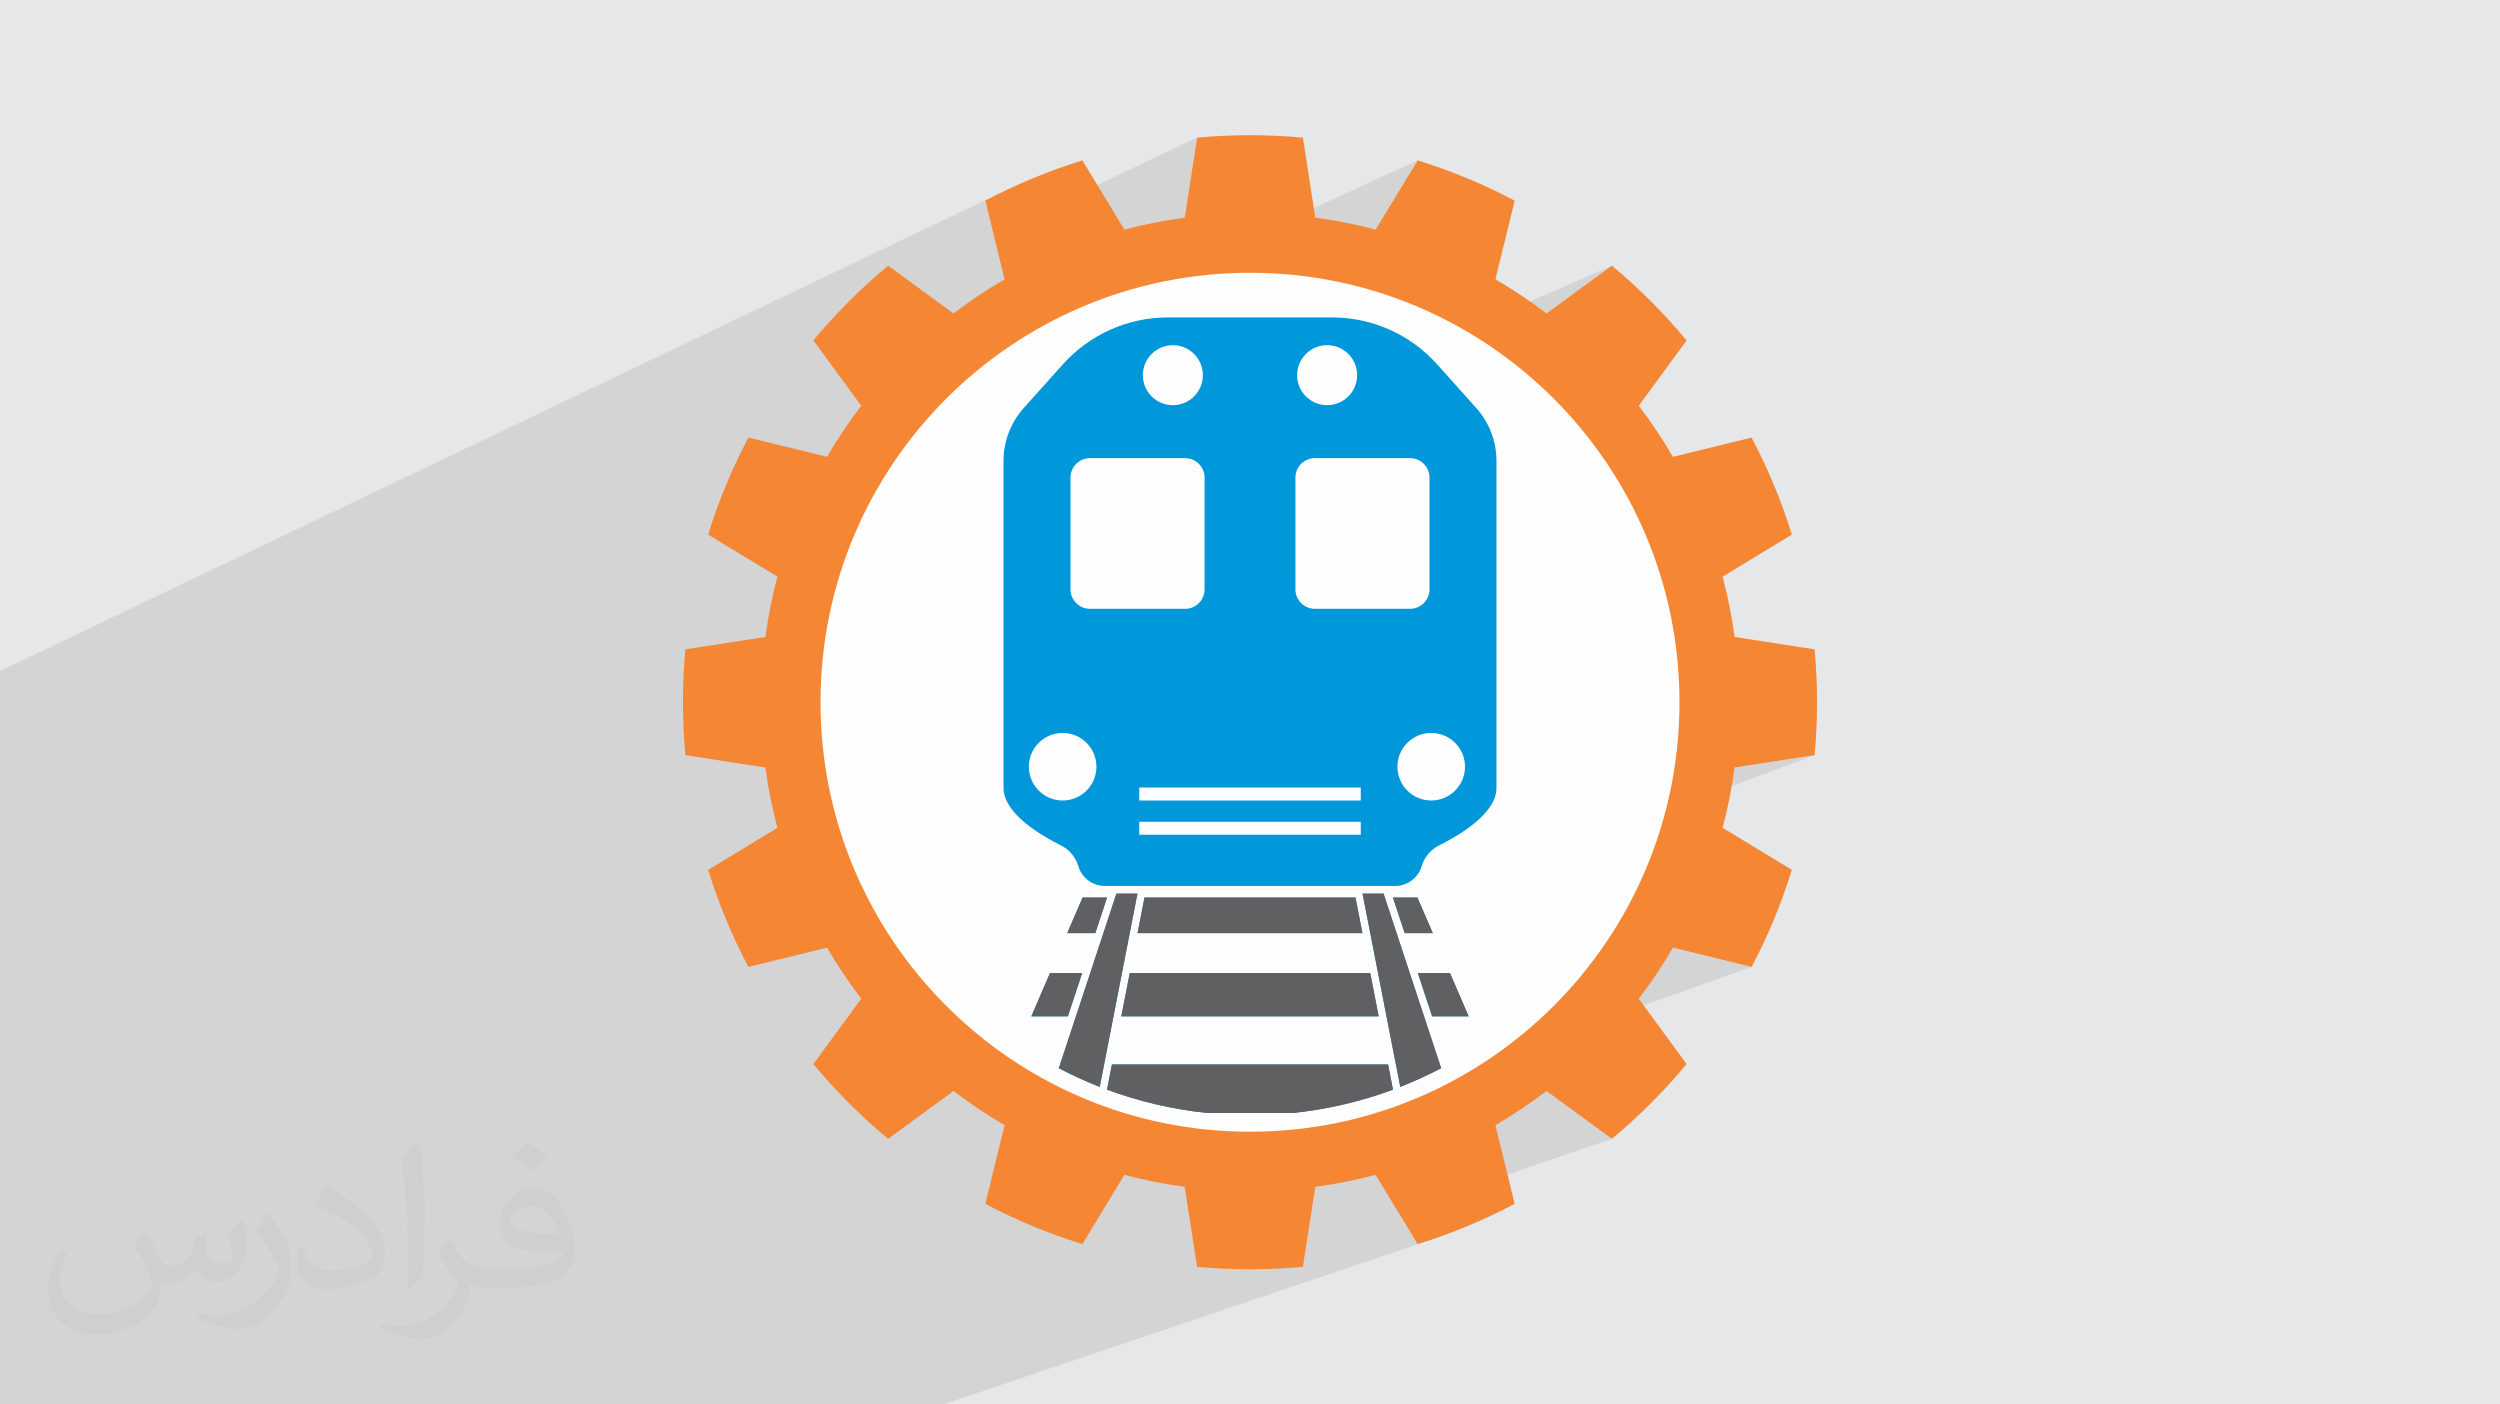
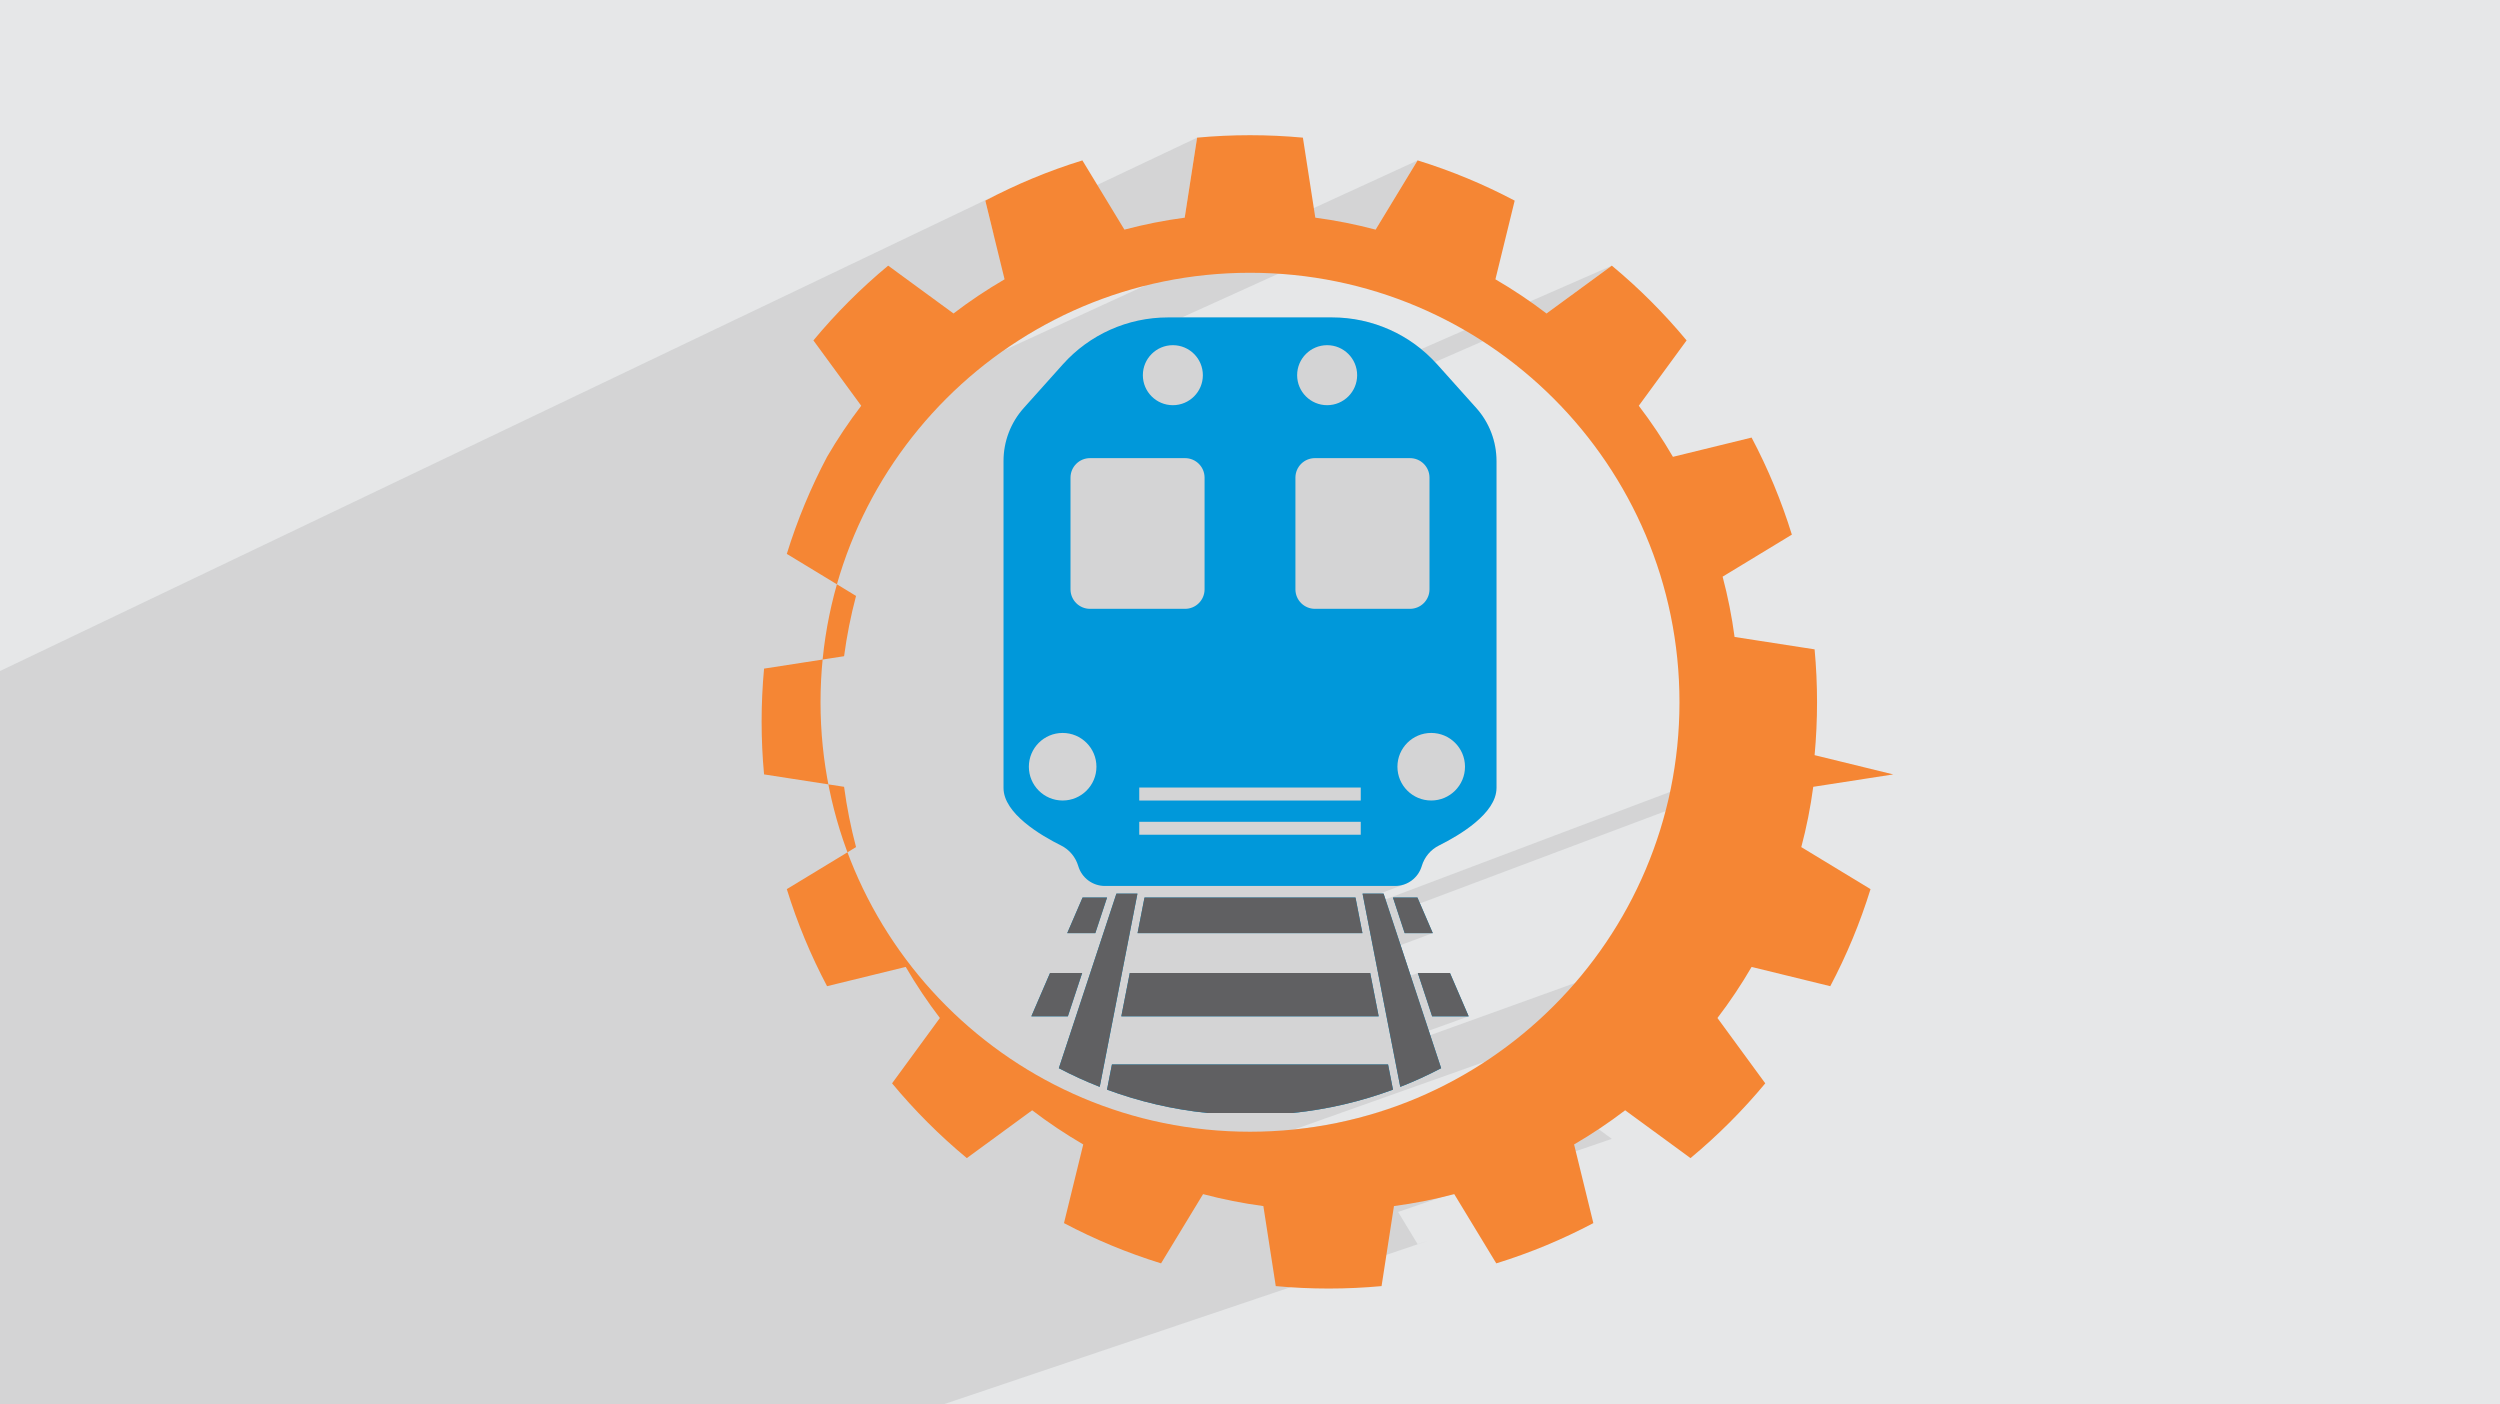
<svg xmlns="http://www.w3.org/2000/svg" xml:space="preserve" width="94.192mm" height="52.917mm" version="1.1" style="shape-rendering:geometricPrecision; text-rendering:geometricPrecision; image-rendering:optimizeQuality; fill-rule:evenodd; clip-rule:evenodd" viewBox="0 0 9419.16 5291.66">
  <defs>
    <style type="text/css">
   
    .fil3 {fill:#FEFEFE}
    .fil0 {fill:#E6E7E8}
    .fil6 {fill:#606062;fill-rule:nonzero}
    .fil5 {fill:#F58634;fill-rule:nonzero}
    .fil4 {fill:#0098DA;fill-rule:nonzero}
    .fil2 {fill:#373435;fill-opacity:0.031}
    .fil1 {fill:#373435;fill-opacity:0.102}
   
  </style>
  </defs>
  <g id="Layer_x0020_1">
    <polygon class="fil0" points="-0,0 9419.16,0 9419.16,5291.66 -0,5291.66 " />
    <polygon class="fil1" points="324.95,5291.66 266.93,5291.66 188.65,5291.66 180.21,5291.66 153.99,5291.66 125.56,5291.66 113.66,5291.66 68.84,5291.66 58.4,5291.66 15.48,5291.66 -0,5291.66 -0,5284.63 -0,5253.18 -0,5225.01 -0,5185.31 -0,5184.42 -0,5141.51 -0,5123.79 -0,5110.49 -0,5109.26 -0,5101.57 -0,5056.32 -0,5034.55 -0,5026.5 -0,5014.68 -0,5008.57 -0,5007.72 -0,4977.14 -0,4952.79 -0,4879.8 -0,4844.19 -0,4808.07 -0,4801.81 -0,4767.04 -0,4732.28 -0,4689.91 -0,4639.95 -0,4631.21 -0,4474.13 -0,4472.73 -0,4467.74 -0,4399.15 -0,4377.66 -0,4343.06 -0,4331.66 -0,4254.47 -0,4173.69 -0,4168.31 -0,4114.42 -0,4108.64 -0,4037.05 -0,3965.84 -0,3949.28 -0,3945.44 -0,3920.84 -0,3895.73 -0,3854.49 -0,3763.02 -0,3729.87 -0,3719.74 -0,3716.13 -0,3707.39 -0,3662.19 -0,3659.75 -0,3584.08 -0,3577.29 -0,3568.99 -0,3535.39 -0,3506.3 -0,3497.37 -0,3488.18 -0,3474.25 -0,3433.65 -0,3346.55 -0,3283.21 -0,3223.67 -0,3215.79 -0,3194.85 -0,3149.38 -0,3142.57 -0,3056.85 -0,3031.33 -0,3022.63 -0,2953.65 -0,2895.23 -0,2856.18 -0,2838.39 -0,2821.82 -0,2725.7 -0,2654.01 -0,2592.46 -0,2529.89 -0,2528.17 3789.35,717.2 3778.24,722.55 3767.17,727.97 3756.13,733.44 3745.13,738.98 3734.16,744.57 3723.23,750.23 3712.34,755.95 3743.16,881.8 4510.28,518.61 4463.54,820.09 3553.14,1243.34 3487.37,1300.32 3424.24,1360.5 3364.05,1423.63 3306.92,1489.59 3281.98,1521.33 4008.05,1187.27 3938.28,1223.01 3870.52,1261.97 3804.87,1304.06 3782.43,1320.02 5341.1,604.3 5182.75,865.14 4453.42,1195.93 5019.12,1195.93 5033.25,1196.12 5047.33,1196.68 5061.36,1197.61 5075.33,1198.91 5089.22,1200.58 5103.05,1202.6 5116.79,1204.99 5130.44,1207.73 5144,1210.82 5157.46,1214.27 5170.81,1218.06 5184.04,1222.19 5197.16,1226.67 5210.15,1231.48 5223,1236.63 5235.71,1242.12 5248.28,1247.93 5260.69,1254.07 5272.94,1260.53 5285.03,1267.31 5296.94,1274.41 5308.67,1281.83 5320.21,1289.55 5331.56,1297.59 5342.72,1305.93 5353.66,1314.58 5354.59,1315.35 6072.87,1000.87 5826.66,1181.04 5406.69,1364.02 5414.62,1372.64 5561.93,1537.1 5570.88,1547.57 5579.31,1558.4 5587.22,1569.58 5594.58,1581.07 5601.4,1592.86 5607.66,1604.93 5613.37,1617.26 5618.5,1629.83 5623.06,1642.62 5627.04,1655.61 5630.43,1668.78 5633.22,1682.11 5635.4,1695.58 5636.97,1709.17 5637.91,1722.86 5638.23,1736.63 5638.23,2968.83 5636.64,2986.65 5632.06,3004.11 5624.79,3021.17 5615.14,3037.78 5603.4,3053.9 5589.86,3069.48 5574.83,3084.48 5558.6,3098.84 5541.48,3112.52 5523.75,3125.48 5505.73,3137.67 5487.71,3149.04 5469.98,3159.55 5452.84,3169.16 5436.6,3177.8 5421.55,3185.45 5410.13,3191.89 5399.52,3199.43 5389.79,3207.97 5381.02,3217.44 5373.25,3227.76 5366.55,3238.85 5360.99,3250.62 5356.63,3262.99 5350.44,3278.98 5341.92,3293.47 5331.32,3306.26 5318.9,3317.17 5304.93,3325.99 5289.66,3332.52 5198.8,3366.91 5212.85,3366.91 5219.99,3388.55 6535.32,2891.86 6836.8,2845.14 5349.92,3403.76 5398.2,3515.73 5276.82,3560.86 5314.78,3675.94 5341.94,3665.94 5462.97,3665.94 5533.36,3829.16 5383.2,3883.38 5388.72,3900.13 6303.07,3570.5 6599.46,3643.08 4876.16,4255.47 4956,4245.32 5035.69,4231.09 5113.97,4213.02 5190.76,4191.21 5265.94,4165.77 4470.18,4447.39 4523.72,4454.19 4616.03,4461.2 4709.57,4463.57 4803.11,4461.2 4829.98,4459.16 5826.66,4110.63 6072.87,4290.81 5267.53,4566.18 5341.1,4687.37 5353.03,4683.65 5364.93,4679.85 5376.8,4675.99 5388.64,4672.07 3553.08,5291.66 3550.98,5291.66 3380.83,5291.66 3216.47,5291.66 3145.8,5291.66 3000.61,5291.66 2689.42,5291.66 2634.86,5291.66 2599,5291.66 2449.31,5291.66 2355.28,5291.66 2141.89,5291.66 2084.55,5291.66 1960.22,5291.66 1915.51,5291.66 1915.17,5291.66 1913.43,5291.66 1874.42,5291.66 1862.72,5291.66 1862.63,5291.66 1862.52,5291.66 1862.08,5291.66 1830.02,5291.66 1813.67,5291.66 1660.36,5291.66 1609.73,5291.66 1528.79,5291.66 1482.83,5291.66 1184.53,5291.66 1029.13,5291.66 925.1,5291.66 924.03,5291.66 894.71,5291.66 768.22,5291.66 730.92,5291.66 651.83,5291.66 622.08,5291.66 529.67,5291.66 529.19,5291.66 528.76,5291.66 436.68,5291.66 394.72,5291.66 " />
-     <path class="fil2" d="M550.85 4636.82c17.98,27.25 29.64,53.44 41.02,82.55 8.46,16.94 12.95,48.16 52.65,48.16 11.63,0 28.32,-3.43 43.13,-11.63 16.66,-8.74 29.36,-21.97 35.99,-42.06l15.87 -53.44 38.63 -19.05 2.64 2.64c-5.28,20.12 -6.6,39.42 -6.6,54.51 0,44.7 38.63,61.65 69.32,61.65 17.98,0 34.14,-8.74 34.14,-25.15 0,-21.16 -8.99,-57.15 -20.65,-89.43 17.98,-17.98 35.99,-35.99 56.62,-50.55l3.17 1.6c8.99,38.1 14.02,75.67 14.02,100.81 0,24.61 -10.85,51.87 -19.84,69.6 -18.52,34.92 -51.33,62.71 -91.01,62.71 -30.15,0 -63.75,-15.09 -86.79,-43.13l-1.32 0c-21.69,27 -55.3,51.33 -109.02,51.33l-16.66 0c-2.64,35.46 -10.31,60.58 -21.97,83.08 -32,62.43 -127,106.63 -216.43,106.63 -124.36,0 -186.79,-71.7 -186.79,-167.21 0,-59 19.3,-113.77 48.95,-152.65l24.33 10.06c-18.52,35.46 -30.96,68.78 -30.96,101.6 0,89.43 72.77,132.03 156.64,132.03 77.8,0 174.09,-49.48 191.57,-106.88 -6.6,-62.71 -30.15,-92.07 -66.14,-149.22 10.85,-19.05 24.87,-38.1 42.34,-58.47l3.17 0 0 0 0 0 -0.02 -0.09zm1434.31 -336.55c26.19,16.41 51.87,35.71 76.99,57.94 -14.02,19.84 -31.5,37.85 -53.19,53.72 -25.15,-20.37 -50.27,-37.85 -75.95,-56.36 17.45,-19.58 34.67,-38.35 52.12,-55.3l0 0 0 0 0 0 0 0 0 0 0.03 0zm13.49 244.48c-42.34,0 -76.99,27.79 -76.99,48.41 0,44.2 84.66,57.94 186,57.4 -12.7,-51.87 -57.15,-105.84 -109.02,-105.84l0.01 0.03zm-95 236.55c55.04,0 103.2,-1.6 139.95,-10.85 41.02,-10.31 75.67,-30.96 75.67,-45.24 0,-3.71 0,-8.2 -1.32,-11.91 -23.01,2.11 -49.48,2.11 -72.49,2.11 -74.6,0 -131.75,-16.94 -154.25,-58.75 -5.56,-11.63 -9.52,-24.61 -9.52,-39.42 0,-40.49 17.45,-79.91 48.16,-107.16 25.65,-22.48 53.97,-36.5 82.8,-36.5 52.12,0 93.65,41.81 122.76,107.7 15.87,35.99 26.72,77.52 26.72,129.92 0,34.92 -9.52,64.29 -31.22,85.98 -40.49,39.17 -115.09,53.97 -229.39,53.97l-51.87 0 0 0 -13.49 0c-28.32,0 -48.69,-5.03 -64.82,-17.45l-2.64 0c0.79,6.6 1.32,12.95 1.32,19.05 0,25.65 -8.46,58.47 -25.65,84.66 -50.8,75.41 -105.84,108.2 -153.47,108.2 -48.16,0 -107.16,-18.52 -160.35,-42.6l9.52 -18.52c17.2,7.14 41.02,11.91 73.81,11.91 85.98,0 198.96,-82.55 212.98,-163.25 -3.17,-6.6 -8.99,-15.34 -17.2,-24.61 -25.15,-29.9 -41.02,-54.76 -55.83,-80.95 12.7,-25.15 24.33,-45.24 35.18,-63.5l4.5 -0.53c36.78,74.88 70.1,117.73 144.45,117.73l11.63 0 0 0 53.97 0 0 0 0 0 0 0 0 0 0 0 0.09 0.01zm-372.54 79.12c6.35,-34.39 6.88,-73.02 6.88,-109.02l0 -53.44c0,-99.75 -12.7,-244.73 -23.01,-339.19 17.98,-19.3 43.13,-42.06 62.97,-57.4l5.82 1.6c13.49,118.8 16.66,256.39 16.66,383.64 0,33.35 -1.32,65.89 -4.5,89.69 -1.85,30.15 -19.3,52.91 -56.62,87.83l-8.2 -3.71zm-383.38 -157.43c1.85,46.84 24.87,83.62 105.31,83.62 50.01,0 92.33,-12.95 139.17,-35.18 8.46,-3.71 12.95,-8.74 12.95,-12.95 0,-29.36 -22.48,-68.25 -60.32,-103.71 -36.78,-33.35 -85.47,-62.71 -130.96,-82.3 -15.62,-6.6 -20.65,-13.49 -20.65,-20.12 0,-13.49 17.98,-41.81 32.82,-62.18l5.03 -0.53c52.12,27.25 110.34,67.74 153.47,112.7 39.17,41.53 63.5,83.62 63.5,129.39 0,33.86 -10.31,65.61 -27,95.25 -57.15,28.83 -118.01,50.8 -178.33,50.8 -73.28,0 -123.29,-34.39 -123.29,-115.09 0,-8.74 0,-22.22 3.17,-39.7l25.15 0 0 0 0 0 0 0 0 0 0 0 -0.02 0zm-132.57 -133.1l45.52 73.56c16.66,27.25 32.28,56.9 32.28,103.71l0 59.79c0,48.41 -30.96,100.28 -80.95,151.61 -39.17,34.67 -73.81,49.48 -105.84,49.48 -47.62,0 -102.13,-14.81 -165.1,-41.81l7.14 -18.52c19.84,5.28 42.85,9.78 71.17,9.78 90.5,-0.53 183.08,-66.67 225.42,-147.37 5.03,-9.27 6.88,-17.98 6.88,-24.08 0,-9.27 -5.03,-19.58 -8.99,-28.83 -23.01,-43.38 -48.69,-83.08 -76.99,-119.86 14.81,-23.29 29.64,-45.77 45.77,-68l3.71 0.53 0 0 0 0 0 0 0 0 0 0 -0.02 0.01z" />
    <g id="_1904961332896">
-       <circle class="fil3" cx="4709.57" cy="2645.84" r="1817.74" />
      <path class="fil4" d="M3963.48 4010.75l0.07 -0.23 -0.48 0c0.14,0.08 0.27,0.15 0.41,0.23zm1428.84 -994.71c-70.3,0 -127.29,-56.99 -127.29,-127.3 0,-70.3 56.99,-127.28 127.29,-127.28 70.31,0 127.3,56.98 127.3,127.28 0,70.31 -56.99,127.3 -127.3,127.3zm-438.1 -722.18c-40.6,0 -73.51,-32.91 -73.51,-73.5l0 -420.75c0,-40.59 32.91,-73.5 73.51,-73.5l358.15 0c40.59,0 73.5,32.91 73.5,73.5l0 420.75c0,40.59 -32.91,73.5 -73.5,73.5l-358.15 0zm172.62 722.18l-834.52 0 0 -48.82 834.52 0 0 48.82zm0 128.92l-834.52 0 0 -48.82 834.52 0 0 48.82zm-1020.06 -851.1c-40.59,0 -73.49,-32.91 -73.49,-73.5l0 -420.75c0,-40.59 32.9,-73.5 73.49,-73.5l358.15 0c40.59,0 73.5,32.91 73.5,73.5l0 420.75c0,40.59 -32.91,73.5 -73.5,73.5l-358.15 0zm-103.08 722.18c-70.3,0 -127.29,-56.99 -127.29,-127.3 0,-70.3 56.99,-127.28 127.29,-127.28 70.31,0 127.3,56.98 127.3,127.28 0,70.31 -56.99,127.3 -127.3,127.3zm415.24 -1715.54c62.43,0 113.04,50.62 113.04,113.04 0,62.44 -50.61,113.04 -113.04,113.04 -62.43,0 -113.04,-50.6 -113.04,-113.04 0,-62.42 50.61,-113.04 113.04,-113.04zm581.28 0c62.42,0 113.04,50.62 113.04,113.04 0,62.44 -50.62,113.04 -113.04,113.04 -62.43,0 -113.05,-50.6 -113.05,-113.04 0,-62.42 50.62,-113.04 113.05,-113.04zm561.71 236.6l-147.31 -164.46c-100.71,-112.45 -244.54,-176.71 -395.5,-176.71l-619.1 0c-150.95,0 -294.78,64.26 -395.49,176.71l-147.31 164.46c-49.13,54.86 -76.3,125.91 -76.3,199.53l0 1232.2c0,95.89 140.13,178.59 216.69,216.62 31.5,15.65 54.94,43.82 64.91,77.54 13.15,44.47 53.99,75 100.37,75l1093.37 0c46.37,0 87.22,-30.53 100.37,-75 9.97,-33.72 33.42,-61.89 64.92,-77.54 76.56,-38.03 216.68,-120.73 216.68,-216.62l0 -1232.2c0,-73.62 -27.17,-144.67 -76.3,-199.53zm-1390.95 1844.56l-92.21 0 -57.81 134.07 105.79 0 44.23 -134.07zm141.13 0l-26.16 134.07 847.26 0 -26.17 -134.07 -794.93 0zm-87.35 447.5l969.63 0 -31.86 -163.22 -905.9 0 -31.87 163.22zm-338.97 0l137.59 0 53.83 -163.22 -121.03 0 -70.39 163.22zm1569.88 181.59c0.13,-0.08 0.28,-0.15 0.41,-0.23l-0.49 0 0.08 0.23zm-1266.3 -0.23l-18.53 94.92c120.04,44.45 247,74.5 378.8,88.03l319.87 0c131.79,-13.53 258.76,-43.58 378.81,-88.03l-18.53 -94.92 -1040.42 0zm1151.02 -628.86l-92.21 0 44.21 134.07 105.81 0 -57.81 -134.07zm1.55 284.28l53.84 163.22 137.58 0 -70.39 -163.22 -121.03 0zm-208.31 -299.03l142.12 728.08c52.8,-20.7 104.21,-44.21 154.04,-70.35l-216.94 -657.73 -79.22 0zm-927.33 0l-216.93 657.73c49.82,26.14 101.23,49.65 154.04,70.35l142.11 -728.08 -79.22 0z" />
-       <path class="fil5" d="M4709.58 4263.96c-893.67,0 -1618.13,-724.46 -1618.13,-1618.13 0,-893.66 724.46,-1618.12 1618.13,-1618.12 893.66,0 1618.13,724.46 1618.13,1618.12 0,893.67 -724.47,1618.13 -1618.13,1618.13zm2127.22 -1418.82c6.08,-65.63 9.21,-132.1 9.21,-199.31 0,-67.2 -3.13,-133.67 -9.21,-199.3l-301.48 -46.72c-10.32,-77.34 -25.44,-153.16 -45.05,-227.16l260.85 -158.34c-39.38,-127.41 -90.33,-249.73 -151.66,-365.72l-296.39 72.58c-38.92,-66.93 -81.93,-131.19 -128.69,-192.42l180.17 -246.21c-84.96,-102.39 -179.28,-196.72 -281.68,-281.67l-246.21 180.17c-61.23,-46.77 -125.49,-89.78 -192.42,-128.7l72.58 -296.39c-116,-61.33 -238.31,-112.29 -365.72,-151.65l-158.35 260.84c-73.99,-19.61 -149.81,-34.73 -227.15,-45.05l-46.72 -301.48c-65.63,-6.08 -132.09,-9.21 -199.3,-9.21 -67.21,0 -133.68,3.13 -199.3,9.21l-46.74 301.48c-77.33,10.32 -153.15,25.44 -227.15,45.05l-158.34 -260.84c-127.41,39.36 -249.72,90.32 -365.71,151.65l72.58 296.39c-66.94,38.92 -131.2,81.93 -192.43,128.69l-246.21 -180.17c-102.38,84.96 -196.72,179.29 -281.67,281.68l180.17 246.21c-46.77,61.23 -89.78,125.49 -128.7,192.42l-296.39 -72.58c-61.33,115.99 -112.29,238.31 -151.65,365.72l260.84 158.35c-19.61,73.99 -34.73,149.81 -45.05,227.15l-301.48 46.72c-6.07,65.63 -9.21,132.1 -9.21,199.3 0,67.21 3.14,133.68 9.21,199.31l301.48 46.72c10.32,77.34 25.44,153.16 45.05,227.15l-260.84 158.35c39.36,127.41 90.32,249.72 151.65,365.72l296.39 -72.58c38.92,66.93 81.93,131.19 128.69,192.42l-180.17 246.21c84.96,102.38 179.29,196.72 281.68,281.67l246.21 -180.17c61.23,46.77 125.49,89.77 192.43,128.7l-72.58 296.38c115.99,61.34 238.3,112.29 365.71,151.66l158.35 -260.84c73.99,19.61 149.81,34.73 227.15,45.05l46.73 301.48c65.62,6.07 132.09,9.21 199.3,9.21 67.21,0 133.67,-3.14 199.3,-9.21l46.72 -301.48c77.34,-10.32 153.16,-25.44 227.16,-45.05l158.34 260.84c127.41,-39.37 249.72,-90.32 365.71,-151.65l-72.57 -296.39c66.93,-38.92 131.19,-81.93 192.42,-128.7l246.21 180.18c102.39,-84.96 196.72,-179.29 281.67,-281.68l-180.17 -246.21c46.77,-61.23 89.78,-125.49 128.7,-192.42l296.39 72.58c61.33,-116 112.28,-238.31 151.66,-365.72l-260.85 -158.35c19.61,-73.99 34.73,-149.81 45.05,-227.15l301.48 -46.72z" />
+       <path class="fil5" d="M4709.58 4263.96c-893.67,0 -1618.13,-724.46 -1618.13,-1618.13 0,-893.66 724.46,-1618.12 1618.13,-1618.12 893.66,0 1618.13,724.46 1618.13,1618.12 0,893.67 -724.47,1618.13 -1618.13,1618.13zm2127.22 -1418.82c6.08,-65.63 9.21,-132.1 9.21,-199.31 0,-67.2 -3.13,-133.67 -9.21,-199.3l-301.48 -46.72c-10.32,-77.34 -25.44,-153.16 -45.05,-227.16l260.85 -158.34c-39.38,-127.41 -90.33,-249.73 -151.66,-365.72l-296.39 72.58c-38.92,-66.93 -81.93,-131.19 -128.69,-192.42l180.17 -246.21c-84.96,-102.39 -179.28,-196.72 -281.68,-281.67l-246.21 180.17c-61.23,-46.77 -125.49,-89.78 -192.42,-128.7l72.58 -296.39c-116,-61.33 -238.31,-112.29 -365.72,-151.65l-158.35 260.84c-73.99,-19.61 -149.81,-34.73 -227.15,-45.05l-46.72 -301.48c-65.63,-6.08 -132.09,-9.21 -199.3,-9.21 -67.21,0 -133.68,3.13 -199.3,9.21l-46.74 301.48c-77.33,10.32 -153.15,25.44 -227.15,45.05l-158.34 -260.84c-127.41,39.36 -249.72,90.32 -365.71,151.65l72.58 296.39c-66.94,38.92 -131.2,81.93 -192.43,128.69l-246.21 -180.17c-102.38,84.96 -196.72,179.29 -281.67,281.68l180.17 246.21c-46.77,61.23 -89.78,125.49 -128.7,192.42c-61.33,115.99 -112.29,238.31 -151.65,365.72l260.84 158.35c-19.61,73.99 -34.73,149.81 -45.05,227.15l-301.48 46.72c-6.07,65.63 -9.21,132.1 -9.21,199.3 0,67.21 3.14,133.68 9.21,199.31l301.48 46.72c10.32,77.34 25.44,153.16 45.05,227.15l-260.84 158.35c39.36,127.41 90.32,249.72 151.65,365.72l296.39 -72.58c38.92,66.93 81.93,131.19 128.69,192.42l-180.17 246.21c84.96,102.38 179.29,196.72 281.68,281.67l246.21 -180.17c61.23,46.77 125.49,89.77 192.43,128.7l-72.58 296.38c115.99,61.34 238.3,112.29 365.71,151.66l158.35 -260.84c73.99,19.61 149.81,34.73 227.15,45.05l46.73 301.48c65.62,6.07 132.09,9.21 199.3,9.21 67.21,0 133.67,-3.14 199.3,-9.21l46.72 -301.48c77.34,-10.32 153.16,-25.44 227.16,-45.05l158.34 260.84c127.41,-39.37 249.72,-90.32 365.71,-151.65l-72.57 -296.39c66.93,-38.92 131.19,-81.93 192.42,-128.7l246.21 180.18c102.39,-84.96 196.72,-179.29 281.67,-281.68l-180.17 -246.21c46.77,-61.23 89.78,-125.49 128.7,-192.42l296.39 72.58c61.33,-116 112.28,-238.31 151.66,-365.72l-260.85 -158.35c19.61,-73.99 34.73,-149.81 45.05,-227.15l301.48 -46.72z" />
      <path class="fil6" d="M3963.48 4010.75l0.07 -0.23 -0.48 0c0.14,0.08 0.27,0.15 0.41,0.23zm207.5 -629.09l-92.21 0 -57.81 134.07 105.79 0 44.23 -134.07zm141.13 0l-26.16 134.07 847.26 0 -26.17 -134.07 -794.93 0zm-87.35 447.5l969.63 0 -31.86 -163.22 -905.9 0 -31.87 163.22zm-338.97 0l137.59 0 53.83 -163.22 -121.03 0 -70.39 163.22zm1569.88 181.59c0.13,-0.08 0.28,-0.15 0.41,-0.23l-0.49 0 0.08 0.23zm-1266.3 -0.23l-18.53 94.92c120.04,44.45 247,74.5 378.8,88.03l319.87 0c131.79,-13.53 258.76,-43.58 378.81,-88.03l-18.53 -94.92 -1040.42 0zm1151.02 -628.86l-92.21 0 44.21 134.07 105.81 0 -57.81 -134.07zm1.55 284.28l53.84 163.22 137.58 0 -70.39 -163.22 -121.03 0zm-208.31 -299.03l142.12 728.08c52.8,-20.7 104.21,-44.21 154.04,-70.35l-216.94 -657.73 -79.22 0zm-927.33 0l-216.93 657.73c49.82,26.14 101.23,49.65 154.04,70.35l142.11 -728.08 -79.22 0z" />
    </g>
  </g>
</svg>